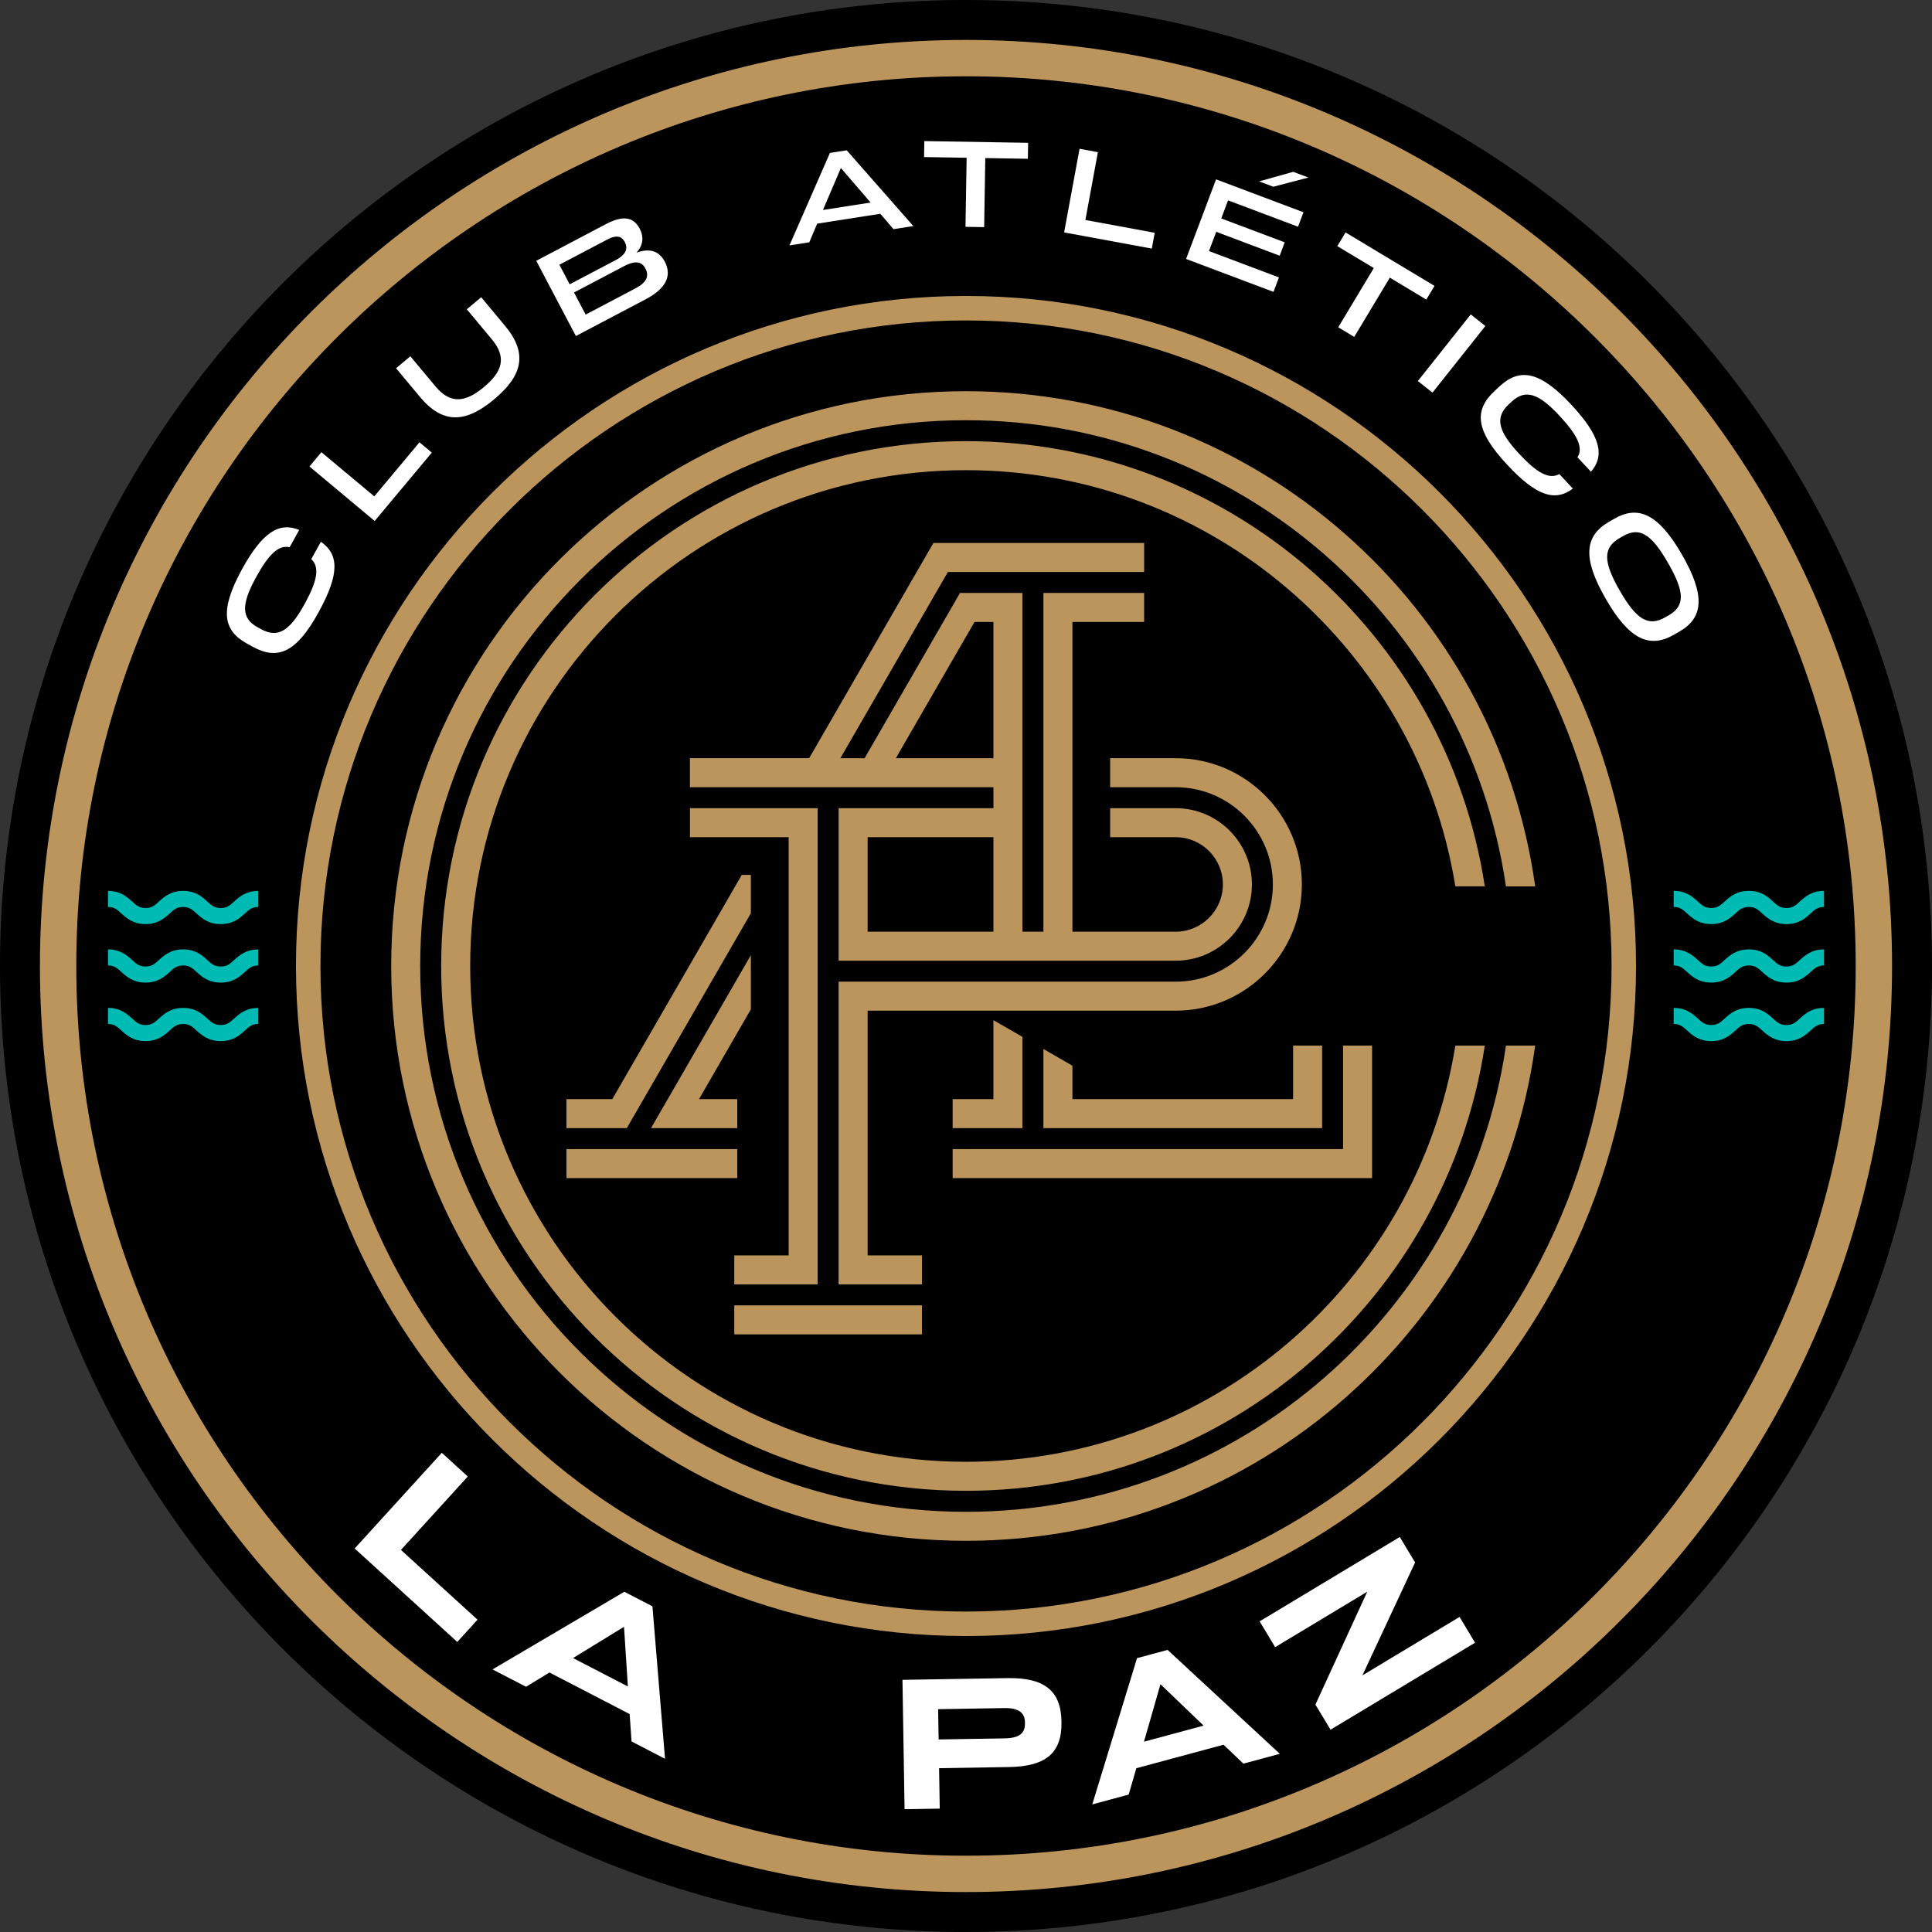
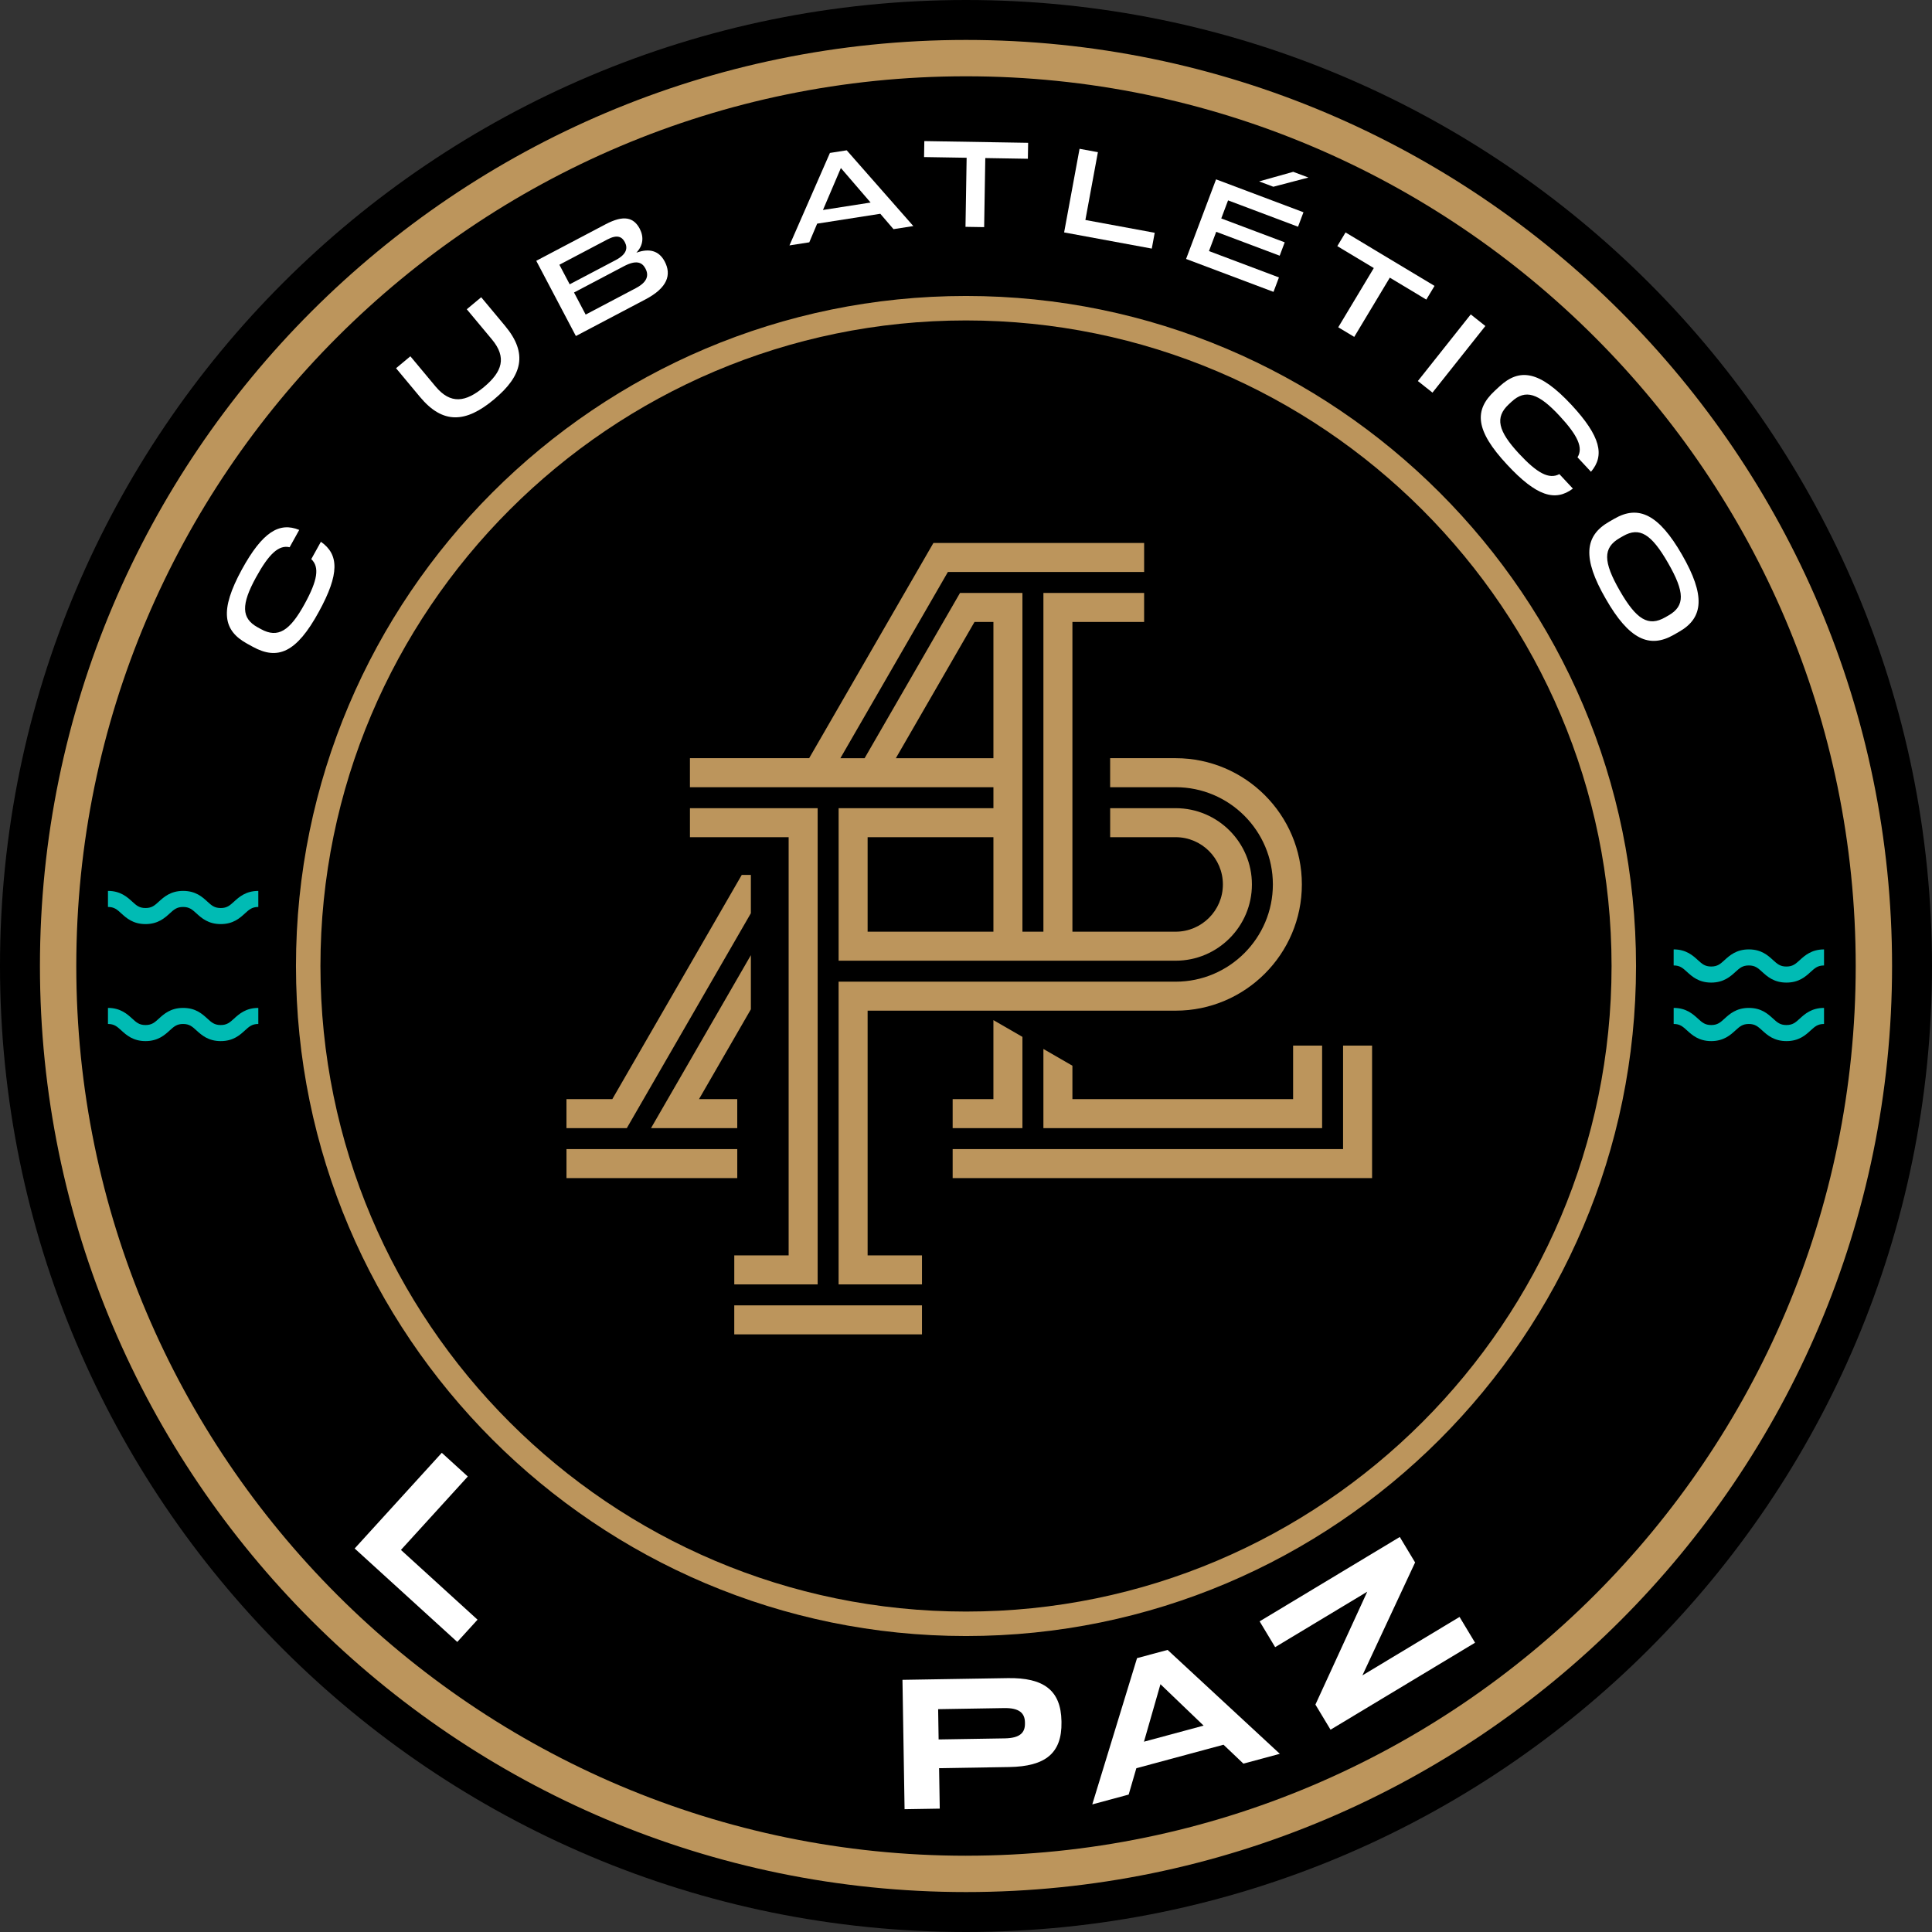
<svg xmlns="http://www.w3.org/2000/svg" id="logo" viewBox="0 0 140 140">
  <rect x="0" y="0" width="140" height="140" fill="#333333" stroke="none" />
  <path id="bg" d="m140,70c0,38.66-31.34,70-70,70S0,108.66,0,70,31.34,0,70,0s70,31.34,70,70" style="fill-rule: evenodd;" />
  <g id="icon-2" data-name="icon">
-     <path d="m105.461,64.231c-2.761-17.099-17.583-30.16-35.461-30.16-19.843,0-35.928,16.086-35.928,35.928s16.086,35.928,35.928,35.928c17.878,0,32.7-13.06,35.461-30.16h2.134c-2.78,18.266-18.553,32.262-37.595,32.262-21.004,0-38.031-17.027-38.031-38.03s17.027-38.031,38.031-38.031c19.043,0,34.816,13.996,37.595,32.262h-2.134Zm3.666,11.537h2.118c-2.81,20.272-20.2,35.884-41.245,35.884-23.004,0-41.652-18.648-41.652-41.652s18.648-41.652,41.652-41.652c21.046,0,38.436,15.611,41.245,35.884h-2.118c-2.793-19.108-19.244-33.782-39.127-33.782-21.843,0-39.551,17.708-39.551,39.551s17.708,39.551,39.551,39.551c19.883,0,36.334-14.674,39.127-33.782h0Z" style="fill: #bc955c; fill-rule: evenodd;" />
    <path d="m41.049,85.37h12.376v-2.102h-12.376v2.102Zm12.158,11.323h13.603v-2.102h-13.603v2.102Zm18.779-17.047v-5.724l2.103,1.214v6.613h-5.056v-2.102h2.953Zm-27.615,0l9.379-16.245h.661v2.775l-8.99,15.572h-4.373v-2.102h3.322Zm55.056,5.724h-30.394v-2.103h28.291v-7.5h2.102v9.602Zm-21.716-8.144v2.42h15.992v-3.878h2.102v5.98h-20.196v-5.736l2.102,1.214Zm-23.299-4.09l-3.759,6.51h2.771v2.102h-6.249l7.236-12.533v3.921Zm8.459.102v17.731h3.939v2.103h-6.042v-21.936h24.423c3.885,0,7.046-3.16,7.046-7.046s-3.16-7.046-7.046-7.046h-4.746v-2.103h4.745c5.044,0,9.148,4.104,9.148,9.148s-4.104,9.148-9.148,9.148h-22.321Zm7.745-28.168h1.371v9.872h-7.071l5.7-9.872Zm-7.745,22.444h9.116v-6.848h-9.116v6.848Zm20.037-26.066v-2.103h-15.269l-9.004,15.596h-8.64v2.103h21.992v1.52h-11.218v11.052h24.423c3.047,0,5.526-2.479,5.526-5.526s-2.479-5.526-5.526-5.526h-4.746v2.102h4.745c1.888,0,3.424,1.536,3.424,3.424s-1.536,3.424-3.424,3.424h-7.48v-22.444h5.196v-2.102h-7.298v24.546h-1.52v-24.546h-4.524l-6.913,11.974h-1.755l7.79-13.494h14.219Zm-32.913,17.116h9.255v34.508h-6.042v-2.103h3.94v-30.303h-7.152v-2.102Z" style="fill: #bc955c; fill-rule: evenodd;" />
  </g>
  <g id="rings">
    <path d="m70,2.894C32.997,2.894,2.894,32.997,2.894,70s30.103,67.106,67.106,67.106,67.106-30.103,67.106-67.106S107.002,2.894,70,2.894Zm0,131.579c-35.55,0-64.472-28.922-64.472-64.472S34.45,5.528,70,5.528s64.472,28.922,64.472,64.472-28.923,64.472-64.472,64.472Z" style="fill: #bc955c; fill-rule: evenodd;" />
    <path d="m70,21.447c-26.772,0-48.553,21.781-48.553,48.553s21.781,48.553,48.553,48.553,48.553-21.781,48.553-48.553-21.781-48.553-48.553-48.553Zm0,95.333c-25.795,0-46.78-20.985-46.78-46.78s20.985-46.78,46.78-46.78,46.78,20.985,46.78,46.78-20.986,46.78-46.78,46.78Z" style="fill: #bc955c; fill-rule: evenodd;" />
  </g>
  <g id="text">
    <path d="m29.053,112.313l5.551,5.055-1.468,1.613-7.436-6.772,6.314-6.933,1.885,1.717-4.845,5.32Z" style="fill: #fff; fill-rule: evenodd;" />
-     <path d="m47.279,116.401l-2.037-1.056-9.552,5.627,2.427,1.257,1.7-1.033,5.81,3.011.136,1.985,2.427,1.257-.912-11.048Zm-5.755,3.749l3.694-2.266.28,4.324-3.974-2.059Z" style="fill: #fff; fill-rule: evenodd;" />
    <path d="m76.918,124.726c-.037-2.237-1.285-3.166-3.89-3.123l-7.632.125.153,9.374,2.549-.042-.048-2.931,5.084-.083c2.619-.043,3.822-.997,3.785-3.249l-.002-.071Zm-4.115,1.243l-4.787.078-.035-2.194,4.786-.079c1.105-.018,1.494.372,1.504,1.038l.001.071c.011.665-.35,1.068-1.469,1.086Z" style="fill: #fff; fill-rule: evenodd;" />
    <path d="m84.609,119.558l-2.215.597-3.244,10.599,2.638-.712.556-1.91,6.317-1.703,1.441,1.371,2.639-.712-8.133-7.531Zm-1.712,6.651l1.194-4.165,3.127,3-4.32,1.165Z" style="fill: #fff; fill-rule: evenodd;" />
    <path d="m98.726,121.405l7.038-4.236,1.125,1.868-10.473,6.304-1.096-1.82,3.756-8.18-6.674,4.018-1.125-1.869,10.157-6.114,1.11,1.845-3.819,8.184Z" style="fill: #fff; fill-rule: evenodd;" />
    <path d="m48.165,18.947l-.013-.024c-.377-.697-1.029-.975-2.039-.612.501-.528.551-1.134.247-1.731l-.009-.017c-.434-.804-1.143-1.01-2.47-.31l-5.022,2.646,2.871,5.451,5.047-2.658c1.6-.843,1.893-1.787,1.389-2.744Zm-7.629.237l3.48-1.833c.718-.378,1.059-.189,1.259.19l.004.008c.209.396.168.86-.664,1.298l-3.333,1.755-.747-1.418Zm5.548,1.692l-3.645,1.92-.843-1.6,3.612-1.903c.883-.465,1.307-.299,1.55.142l.017.033c.252.478.142.969-.692,1.407Z" style="fill: #fff; fill-rule: evenodd;" />
    <path d="m23.254,39.26c1.313.914,1.355,2.331-.148,5.069-1.624,2.978-2.988,3.527-4.785,2.541l-.408-.224c-1.757-.964-2.01-2.4-.387-5.379,1.5-2.733,2.719-3.454,4.157-2.867l-.696,1.255c-.781-.183-1.493.466-2.433,2.177-1.081,1.969-1.077,2.97.116,3.625l.245.134c1.225.673,2.084.134,3.16-1.827.942-1.716,1.091-2.672.481-3.248l.697-1.256" style="fill: #fff; fill-rule: evenodd;" />
    <path d="m92.27,13.532l-1.03-.388,2.473-.693,1.1.414-2.543.667Z" style="fill: #fff; fill-rule: evenodd;" />
    <path d="m121.89,40.205c-1.686-2.932-3.15-3.627-4.895-2.624l-.404.233c-1.777,1.022-1.929,2.646-.234,5.574,1.683,2.945,3.163,3.63,4.94,2.608l.404-.232c1.744-1.004,1.88-2.618.189-5.558Zm-.972,4.385l-.243.139c-1.227.706-2.093.172-3.301-1.928-1.208-2.1-1.229-3.109-.001-3.815l.242-.139c1.187-.683,2.045-.165,3.256,1.943,1.218,2.116,1.242,3.113.047,3.8Z" style="fill: #fff; fill-rule: evenodd;" />
    <path d="m36.605,23.622c1.659,1.99,1.255,3.601-.799,5.314-2.048,1.719-3.712,1.819-5.37-.17l-1.736-2.083,1.038-.865,1.82,2.183c1.092,1.309,2.178,1.157,3.509.047,1.332-1.11,1.67-2.145.578-3.455l-1.82-2.183,1.045-.871,1.736,2.082Z" style="fill: #fff; fill-rule: evenodd;" />
-     <path d="m30.397,32.051l.894.747-4.141,4.955-4.726-3.949.866-1.037,3.832,3.202,3.274-3.918Z" style="fill: #fff; fill-rule: evenodd;" />
    <path d="m61.355,10.892l-1.215.19-2.933,6.701,1.437-.224.571-1.353,4.575-.715.957,1.114,1.436-.224-4.827-5.489Zm-1.72,4.324l1.298-3.041,2.154,2.502-3.452.539Z" style="fill: #fff; fill-rule: evenodd;" />
    <path d="m88.119,12.996l6.335,2.385-.394,1.048-5.07-1.909-.493,1.309,4.598,1.731-.364.969-4.599-1.731-.525,1.396,5.07,1.909-.394,1.047-6.335-2.385,2.172-5.768Z" style="fill: #fff; fill-rule: evenodd;" />
    <path d="m103.356,21.709l-2.645-1.589-2.578,4.292-1.159-.696,2.577-4.292-2.645-1.589.596-.991,6.449,3.873-.595.991Z" style="fill: #fff; fill-rule: evenodd;" />
    <path d="m113.978,35.406c-1.284.962-2.641.556-4.768-1.737-2.314-2.481-2.404-3.949-.901-5.343l.342-.317c1.468-1.363,2.912-1.15,5.226,1.331,2.118,2.283,2.419,3.667,1.412,4.846l-.977-1.048c.424-.683.035-1.565-1.296-2.999-1.527-1.647-2.478-1.959-3.476-1.034l-.205.19c-1.025.951-.785,1.935.736,3.576,1.33,1.433,2.189,1.879,2.927,1.485l.98,1.051Z" style="fill: #fff; fill-rule: evenodd;" />
    <path d="m107.636,23.623l-3.833,4.828-1.059-.84,3.832-4.828,1.059.84Z" style="fill: #fff; fill-rule: evenodd;" />
    <path d="m78.651,15.941l5.024.927-.212,1.146-6.353-1.173,1.119-6.059,1.329.245-.907,4.914Z" style="fill: #fff; fill-rule: evenodd;" />
    <path d="m66.979,10.224l7.523.125-.019,1.156-3.085-.051-.083,5.005-1.352-.022.083-5.005-3.085-.051.019-1.156Z" style="fill: #fff; fill-rule: evenodd;" />
  </g>
  <g id="waves">
    <g>
      <path d="m15.994,74.278c-.456,0-.661-.186-.971-.469-.377-.344-.848-.772-1.754-.772s-1.396.446-1.754.772c-.309.283-.514.469-.97.469-.455,0-.659-.186-.969-.469-.358-.326-.847-.772-1.753-.772v1.164c.455,0,.659.186.968.468.358.327.847.773,1.753.773s1.396-.446,1.753-.772c.309-.282.515-.469.97-.469.456,0,.66.186.971.469.358.326.848.772,1.755.772.906,0,1.377-.428,1.754-.772.31-.282.515-.469.971-.469v-1.164c-.907,0-1.397.446-1.755.772-.31.283-.515.469-.971.469" style="fill: #00bbb4; fill-rule: evenodd;" />
-       <path d="m15.994,70.039c-.456,0-.661-.187-.971-.47-.377-.344-.848-.772-1.754-.772s-1.397.447-1.754.772c-.309.283-.514.469-.969.469-.455,0-.659-.186-.969-.469-.358-.326-.847-.772-1.753-.772v1.163c.455,0,.659.186.968.469.358.326.847.773,1.753.773s1.396-.446,1.754-.773c.309-.282.514-.469.97-.469.456,0,.66.186.971.469.358.326.848.773,1.755.773.906,0,1.377-.428,1.754-.772.31-.282.515-.469.971-.469v-1.163c-.907,0-1.397.447-1.755.772-.31.283-.515.469-.971.469" style="fill: #00bbb4; fill-rule: evenodd;" />
      <path d="m15.994,65.799c-.456,0-.661-.186-.971-.469-.377-.344-.848-.772-1.754-.772s-1.396.446-1.754.772c-.309.283-.514.469-.97.469-.455,0-.659-.186-.969-.469-.358-.326-.847-.772-1.753-.772v1.163c.455,0,.659.187.968.469.358.327.847.773,1.753.773s1.396-.446,1.753-.772c.309-.282.515-.469.97-.469.456,0,.66.187.971.469.358.326.848.772,1.755.772.906,0,1.377-.428,1.754-.772.31-.282.515-.469.971-.469v-1.163c-.907,0-1.397.446-1.755.772-.31.283-.515.469-.971.469" style="fill: #00bbb4; fill-rule: evenodd;" />
    </g>
    <g>
      <path d="m129.45,74.278c-.456,0-.66-.186-.971-.469-.377-.344-.848-.772-1.754-.772s-1.396.446-1.753.772c-.31.283-.515.469-.97.469-.455,0-.659-.186-.969-.469-.358-.326-.847-.772-1.753-.772v1.164c.455,0,.659.186.969.468.358.327.846.773,1.753.773.907,0,1.396-.446,1.753-.772.31-.282.515-.469.97-.469.456,0,.66.186.971.469.358.326.848.772,1.755.772.906,0,1.377-.428,1.754-.772.31-.282.515-.469.971-.469v-1.164c-.907,0-1.397.446-1.755.772-.31.283-.515.469-.971.469" style="fill: #00bbb4; fill-rule: evenodd;" />
      <path d="m129.45,70.039c-.456,0-.66-.187-.971-.47-.377-.344-.848-.772-1.754-.772s-1.396.447-1.754.772c-.309.283-.514.469-.97.469-.455,0-.659-.186-.969-.469-.358-.326-.847-.772-1.753-.772v1.163c.455,0,.659.186.969.469.358.326.846.773,1.753.773.907,0,1.396-.446,1.754-.773.31-.282.514-.469.97-.469.456,0,.66.186.971.469.358.326.848.773,1.755.773.906,0,1.377-.428,1.754-.772.31-.282.515-.469.971-.469v-1.163c-.907,0-1.397.447-1.755.772-.31.283-.515.469-.971.469" style="fill: #00bbb4; fill-rule: evenodd;" />
-       <path d="m132.175,64.558v1.163c-.456,0-.661.187-.971.469-.377.344-.848.772-1.754.772-.907,0-1.397-.446-1.755-.772-.31-.282-.515-.469-.971-.469-.455,0-.66.187-.97.469-.357.326-.847.772-1.753.772-.906,0-1.395-.446-1.753-.773-.309-.282-.514-.469-.969-.469v-1.163c.906,0,1.395.446,1.753.772.309.283.514.469.969.469.455,0,.66-.186.97-.469.358-.326.847-.772,1.753-.772s1.377.427,1.754.772c.31.283.515.469.971.469s.66-.186.971-.469c.358-.326.848-.772,1.755-.772" style="fill: #00bbb4; fill-rule: evenodd;" />
    </g>
  </g>
</svg>